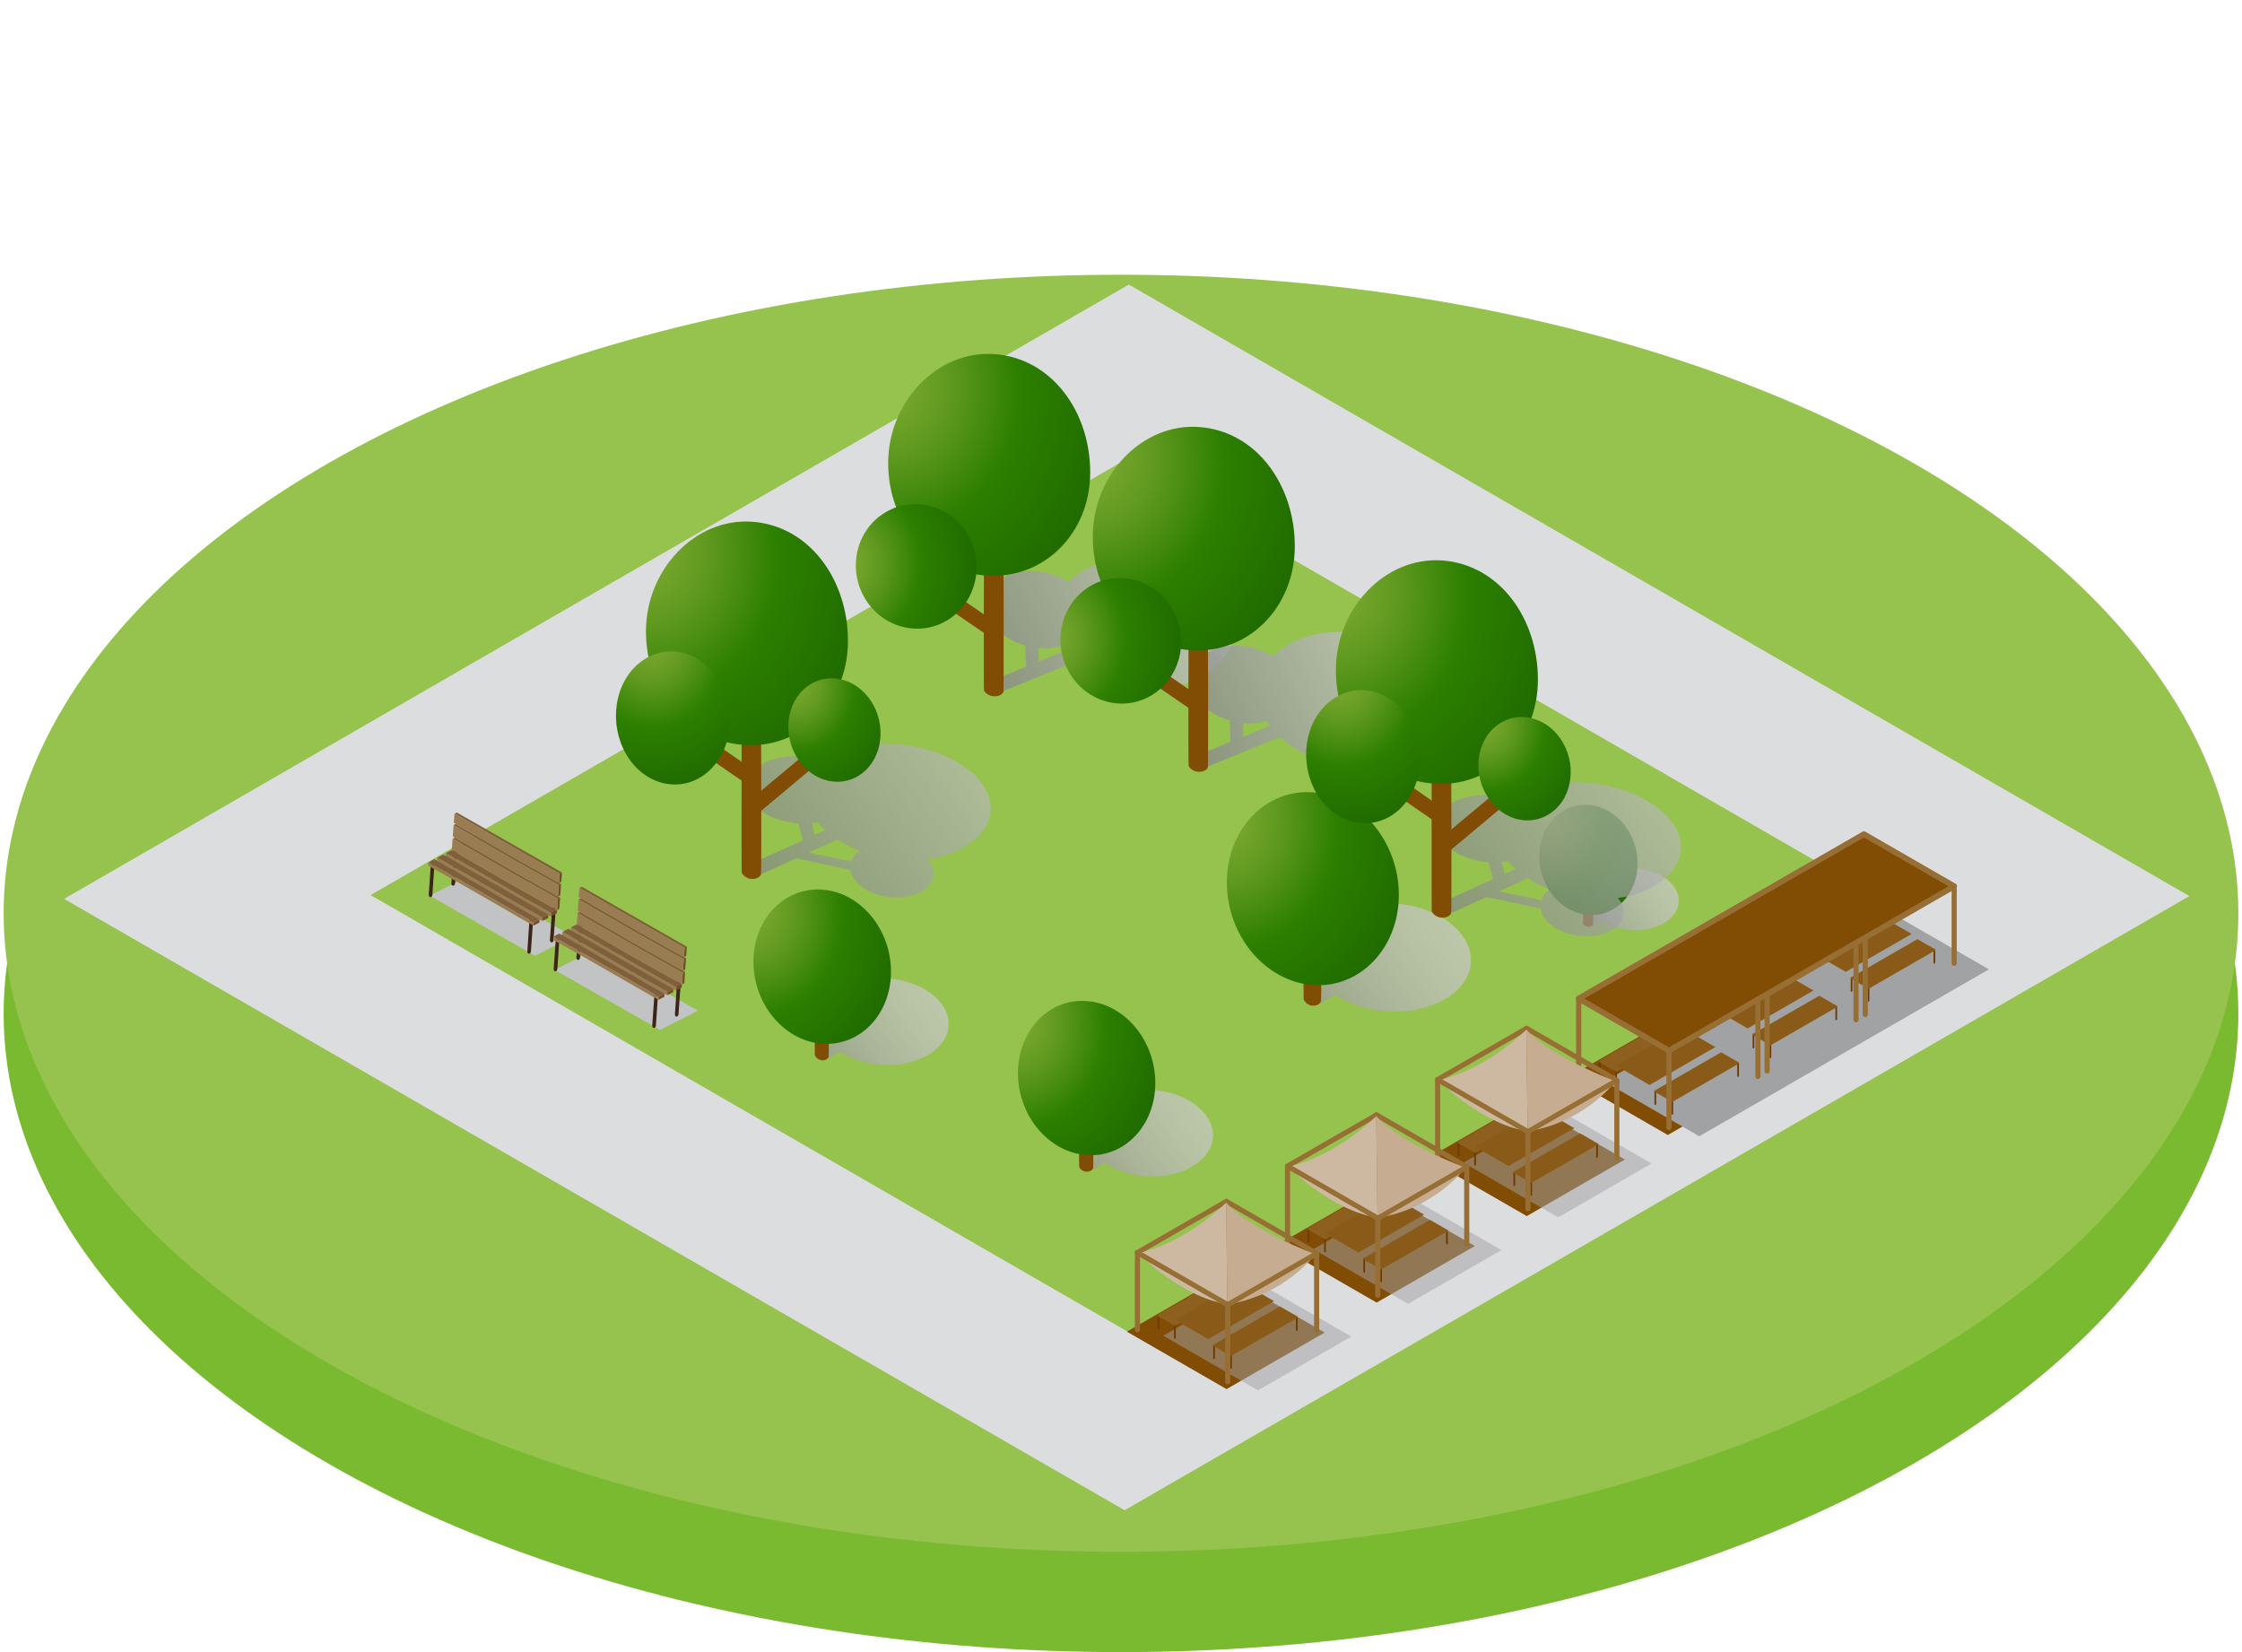
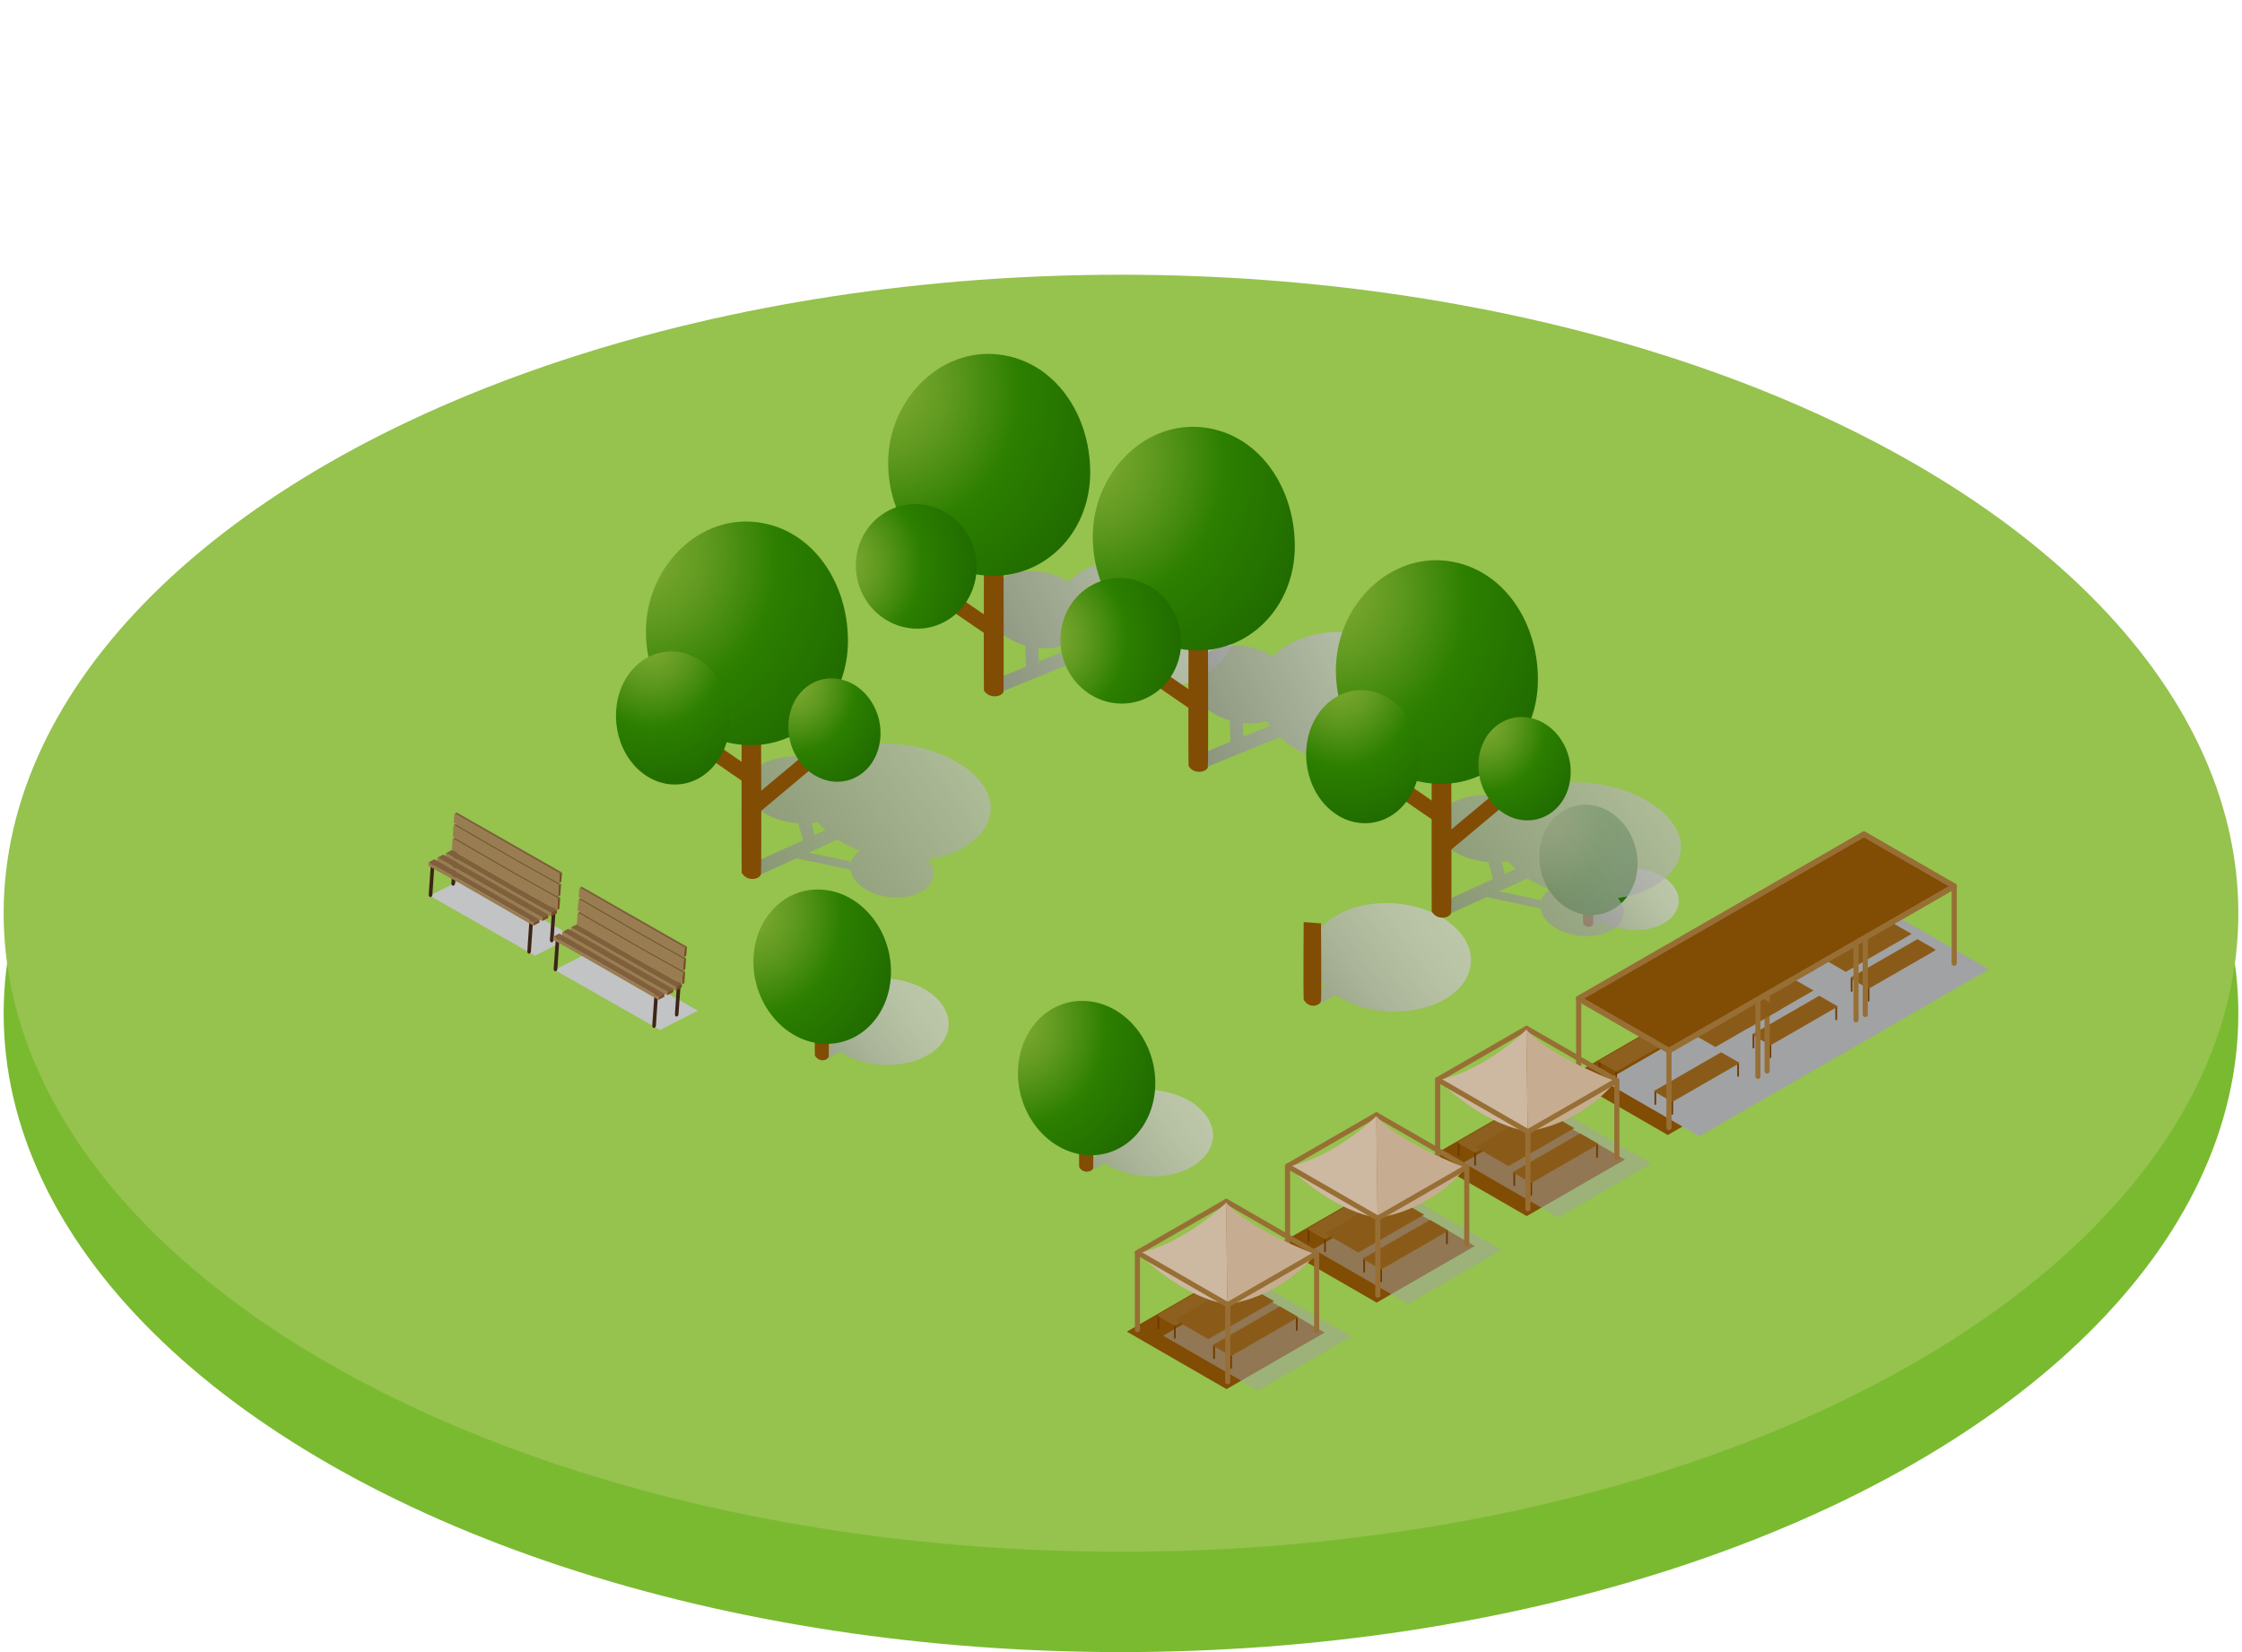
<svg xmlns="http://www.w3.org/2000/svg" xmlns:xlink="http://www.w3.org/1999/xlink" width="190" height="140" viewBox="0 0 190 140">
  <defs>
    <style>.ag{fill:#805f3d;}.ag,.ah,.ai,.aj,.ak,.al,.am,.an,.ao,.ap,.aq,.ar,.as,.at,.au,.av,.aw,.ax,.ay,.az,.ba,.bb,.bc,.bd,.be,.bf,.bg,.bh,.bi,.bj,.bk,.bl,.bm,.bn,.bo,.bp,.bq{stroke-width:0px;}.ah{fill:url(#v);}.ai{fill:url(#w);}.aj{fill:url(#s);}.br{opacity:.75;}.br,.bs,.ao,.az,.bt,.bu{mix-blend-mode:multiply;}.bs{opacity:.79;}.ak{fill:url(#y);}.al{fill:url(#ad);}.bv{isolation:isolate;}.am{fill:url(#l);}.an{fill:#764d2a;}.ao,.as{fill:#a1a2a4;}.ap{fill:url(#q);}.aq{fill:url(#t);}.ar,.bw,.bx,.by{fill:none;}.at{fill:url(#u);}.au{fill:#cdb8a1;}.av{fill:url(#n);}.aw,.bz{fill:#814c04;}.ax{fill:url(#z);}.bw,.ca,.bx,.cb,.by,.bz{stroke-linecap:round;}.bw,.ca,.cb,.by,.bz{stroke-linejoin:round;}.bw,.bx{stroke-width:.435px;}.bw,.bx,.bz{stroke:#976f35;}.ca{fill:#8d601f;stroke:#8d601f;}.ca,.cb,.by{stroke-width:.144px;}.ay{fill:url(#j);}.bx{stroke-miterlimit:10;}.az{fill:#c2c3c4;}.ba{fill:#3c2417;}.bt{opacity:.5;}.bb{fill:#96c24e;}.bu{opacity:.69;}.bc{fill:#7aba30;}.cb{stroke:#8a5b18;}.cb,.bg{fill:#8a5b18;}.bd{fill:url(#m);}.be{fill:#997c51;}.by{stroke:#6c3900;}.bf{fill:url(#ab);}.bh{fill:url(#r);}.bz{stroke-width:.48px;}.bi{fill:url(#ae);}.bj{fill:url(#aa);}.bk{fill:#c6ad91;}.bl{fill:#dcddde;}.bm{fill:url(#k);}.bn{fill:url(#p);}.bo{fill:url(#ac);}.bp{fill:url(#x);}.bq{fill:url(#o);}</style>
    <linearGradient id="j" x1="78.955" y1="47.701" x2="64.33" y2="58.589" gradientTransform="translate(0 35.477) rotate(.315) skewX(.315)" gradientUnits="userSpaceOnUse">
      <stop offset="0" stop-color="#c9c9c9" />
      <stop offset=".166" stop-color="#c2c2c2" />
      <stop offset=".396" stop-color="#b0b0b1" />
      <stop offset=".663" stop-color="#939395" />
      <stop offset=".929" stop-color="#6f7072" />
    </linearGradient>
    <radialGradient id="k" cx="61.83" cy="-143.07" fx="61.83" fy="-143.07" r="15.924" gradientTransform="translate(1.446 232.967) rotate(4.084) scale(1.004 1.118) skewX(4.548)" gradientUnits="userSpaceOnUse">
      <stop offset="0" stop-color="#7ea932" />
      <stop offset=".095" stop-color="#76a52d" />
      <stop offset=".241" stop-color="#619a20" />
      <stop offset=".417" stop-color="#3e880b" />
      <stop offset=".5" stop-color="#2c7f00" />
      <stop offset="1" stop-color="#1a6100" />
    </radialGradient>
    <linearGradient id="l" x1="141.247" y1="37.831" x2="130.787" y2="45.618" xlink:href="#j" />
    <radialGradient id="m" cx="128.474" cy="-154.143" fx="128.474" fy="-154.143" r="11.39" xlink:href="#k" />
    <linearGradient id="n" x1="101.358" y1="57.016" x2="86.728" y2="67.907" xlink:href="#j" />
    <radialGradient id="o" cx="84.218" cy="-136.077" fx="84.218" fy="-136.077" r="15.91" xlink:href="#k" />
    <linearGradient id="p" x1="134.361" y1="-23.432" x2="106.479" y2="-10.39" gradientTransform="translate(-28.896 66.321) rotate(3.042) scale(.98 1.02) skewX(4.449)" gradientUnits="userSpaceOnUse">
      <stop offset="0" stop-color="#c9c9c9" />
      <stop offset=".929" stop-color="#6f7072" />
    </linearGradient>
    <radialGradient id="q" cx="-21.355" cy="-191.39" fx="-21.355" fy="-191.39" r="21.927" gradientTransform="translate(97.642 254.34) rotate(3.892) scale(1.084 1.149) skewX(4.125)" xlink:href="#k" />
    <radialGradient id="r" cx="-179.49" cy="503.91" fx="-179.49" fy="503.91" r="13.367" gradientTransform="translate(-41.884 -520.153) rotate(-31.355) scale(1.049 1.079) skewX(-1.164)" xlink:href="#k" />
    <linearGradient id="s" x1="155.209" y1="44.361" x2="121.69" y2="67.276" gradientTransform="translate(-57.453 19.698) rotate(.649) scale(.927 .879) skewX(.949)" xlink:href="#p" />
    <radialGradient id="t" cx="-40.333" cy="-174.655" fx="-40.333" fy="-174.655" r="21.928" gradientTransform="translate(97.642 252.227) rotate(3.924) scale(1.084 1.158) skewX(4.189)" xlink:href="#k" />
    <radialGradient id="u" cx="-184.455" cy="-909.887" fx="-184.455" fy="-909.887" r="13.366" gradientTransform="translate(-356.132 995.272) rotate(43.572) scale(1.075 1.061) skewX(8.869)" xlink:href="#k" />
    <radialGradient id="v" cx="-21.329" cy="-490.774" fx="-21.329" fy="-490.774" r="10.587" gradientTransform="translate(-23.91 596.28) rotate(18.311) scale(1.037 1.1) skewX(6.796)" xlink:href="#k" />
    <linearGradient id="w" x1="151.952" y1="-18.119" x2="124.045" y2="-5.066" xlink:href="#p" />
    <radialGradient id="x" cx="-5.324" cy="-183.811" fx="-5.324" fy="-183.811" r="21.928" gradientTransform="translate(97.642 252.227) rotate(3.924) scale(1.084 1.158) skewX(4.189)" xlink:href="#k" />
    <radialGradient id="y" cx="-170.186" cy="520.478" fx="-170.186" fy="520.478" r="13.36" gradientTransform="translate(-41.884 -528.64) rotate(-31.551) scale(1.051 1.085) skewX(-1.564)" xlink:href="#k" />
    <linearGradient id="z" x1="122.855" y1="41.275" x2="104.577" y2="54.882" xlink:href="#j" />
    <radialGradient id="aa" cx="101.776" cy="-152.615" fx="101.776" fy="-152.615" r="19.916" xlink:href="#k" />
    <linearGradient id="ab" x1="218.283" y1="47.338" x2="184.758" y2="70.257" gradientTransform="translate(-57.453 19.698) rotate(.649) scale(.927 .879) skewX(.949)" xlink:href="#p" />
    <radialGradient id="ac" cx="13.722" cy="-175.285" fx="13.722" fy="-175.285" r="21.928" gradientTransform="translate(97.642 252.227) rotate(3.924) scale(1.084 1.158) skewX(4.189)" xlink:href="#k" />
    <radialGradient id="ad" cx="-137.358" cy="-945.646" fx="-137.358" fy="-945.646" r="13.365" gradientTransform="translate(-356.132 995.272) rotate(43.572) scale(1.075 1.061) skewX(8.869)" xlink:href="#k" />
    <radialGradient id="ae" cx="34.864" cy="-504.644" fx="34.864" fy="-504.644" r="10.6" gradientTransform="translate(-23.91 596.28) rotate(18.311) scale(1.037 1.1) skewX(6.796)" xlink:href="#k" />
  </defs>
  <g class="bv">
    <g id="i">
      <ellipse class="bc" cx="95" cy="85.891" rx="94.691" ry="54.109" />
      <ellipse class="bb" cx="95" cy="77.39" rx="94.691" ry="54.109" />
-       <path class="bl" d="M5.431,76.171c46.504,26.809,89.872,51.808,89.872,51.808l90.238-52.044c-29.424-16.973-60.449-34.855-89.877-51.82-29.858,17.205-60.381,34.828-90.233,52.056ZM95.867,113.019L31.406,75.849c20.429-11.791,43.304-24.959,63.732-36.751,20.685,11.899,43.793,25.255,64.466,37.172l.009-.001-63.745,36.749Z" />
      <path class="ar" d="M95.138,39.099c-20.428,11.791-43.303,24.959-63.732,36.751l64.461,37.169,63.746-36.749-.009.001c-20.672-11.917-43.781-25.273-64.466-37.171Z" />
      <polygon class="az" points="39.629 74.271 36.414 75.9 45.339 80.99 48.556 79.361 39.629 74.271" />
      <path class="ba" d="M44.991,80.627c-.009.104-.083.2-.165.19h0c-.083,0-.146-.094-.137-.2l.182-2.703c.009-.116.083-.202.165-.202h0c.083,0,.146.096.146.212l-.191,2.703Z" />
      <path class="ba" d="M36.643,75.824c-.009.116-.083.202-.165.202h0c-.083-.01-.146-.106-.146-.21l.191-2.703c.009-.116.083-.202.165-.202h0c.083,0,.146.096.137.21l-.182,2.703Z" />
      <path class="ba" d="M46.915,79.659c-.009.114-.083.2-.175.2h0c-.081-.01-.137-.096-.137-.21l.193-2.703c0-.116.083-.202.165-.192h0c.083,0,.146.086.137.202l-.184,2.703Z" />
      <path class="ba" d="M38.567,74.856c-.009.116-.092.202-.175.202h0c-.083,0-.146-.096-.137-.212l.184-2.703c.009-.114.083-.2.173-.2h0c.083.01.148.106.139.21l-.184,2.703Z" />
      <polygon class="ag" points="46.283 76.601 43.36 74.962 38.293 72.029 37.788 72.298 38.64 72.767 44.578 76.189 46.705 77.376 47.21 77.119 46.283 76.601" />
      <polygon class="an" points="46.705 77.376 46.686 77.655 47.191 77.396 47.21 77.119 46.705 77.376" />
      <polygon class="be" points="44.578 76.189 38.64 72.767 37.788 72.298 37.769 72.575 38.621 73.044 44.56 76.468 46.686 77.655 46.705 77.376 44.578 76.189" />
      <polygon class="ag" points="45.56 76.994 38.411 72.901 37.568 72.422 37.063 72.681 37.915 73.16 43.854 76.581 45.98 77.771 46.476 77.512 45.56 76.994" />
      <polygon class="an" points="45.98 77.771 45.954 78.048 46.457 77.789 46.476 77.512 45.98 77.771" />
      <polygon class="be" points="43.854 76.581 37.915 73.16 37.063 72.681 37.044 72.968 37.898 73.439 43.828 76.85 45.954 78.048 45.98 77.771 43.854 76.581" />
      <polygon class="ag" points="44.798 77.386 37.66 73.293 36.815 72.814 36.312 73.083 37.155 73.553 38.888 74.51 45.23 78.164 45.723 77.904 44.798 77.386" />
      <polygon class="an" points="45.23 78.164 45.202 78.44 45.706 78.183 45.723 77.904 45.23 78.164" />
      <polygon class="be" points="38.888 74.51 37.155 73.553 36.312 73.083 36.294 73.362 37.136 73.831 38.859 74.789 45.202 78.44 45.23 78.164 38.888 74.51" />
      <polygon class="ag" points="46.549 75.547 43.625 73.908 38.557 70.975 38.356 71.071 43.424 74.004 45.147 74.962 47.274 76.159 47.475 76.055 46.549 75.547" />
      <polygon class="an" points="47.274 76.159 47.21 77.119 47.401 77.013 47.475 76.055 47.274 76.159" />
      <polygon class="be" points="45.147 74.962 43.424 74.004 38.356 71.071 38.293 72.029 43.36 74.962 45.083 75.92 47.21 77.119 47.274 76.159 45.147 74.962" />
      <polygon class="ag" points="46.622 74.397 43.698 72.758 38.63 69.825 38.439 69.921 43.507 72.854 45.23 73.812 47.356 75.009 47.548 74.905 46.622 74.397" />
      <polygon class="an" points="47.356 75.009 47.283 75.969 47.484 75.863 47.548 74.905 47.356 75.009" />
      <polygon class="be" points="45.23 73.812 43.507 72.854 38.439 69.921 38.373 70.879 43.443 73.812 45.166 74.77 47.283 75.969 47.356 75.009 45.23 73.812" />
      <polygon class="ag" points="38.713 68.857 38.522 68.951 47.429 74.041 47.63 73.935 38.713 68.857" />
      <polygon class="an" points="47.429 74.041 47.366 74.819 47.567 74.713 47.63 73.935 47.429 74.041" />
      <polygon class="be" points="38.522 68.951 38.456 69.729 43.516 72.652 45.239 73.619 47.366 74.819 47.429 74.041 38.522 68.951" />
      <polygon class="az" points="50.214 80.558 46.997 82.19 55.933 87.278 59.15 85.648 50.214 80.558" />
      <path class="ba" d="M55.586,86.914c-.009.106-.083.2-.165.2h0c-.092,0-.146-.094-.146-.21l.191-2.703c.009-.116.083-.202.165-.202h0c.083,0,.146.096.137.212l-.182,2.703Z" />
      <path class="ba" d="M47.235,82.113c-.009.114-.092.2-.173.2h0c-.083,0-.148-.096-.139-.21l.193-2.703c.009-.106.073-.202.165-.202h0c.083.01.146.096.137.212l-.184,2.703Z" />
      <path class="ba" d="M57.5,85.947c-.009.114-.083.2-.165.2h0c-.083,0-.146-.096-.137-.21l.184-2.703c.008-.116.083-.202.163-.192h0c.092,0,.156.096.148.202l-.193,2.703Z" />
-       <path class="ba" d="M49.151,81.153c-.009.106-.083.202-.165.192h0c-.083,0-.146-.096-.137-.212l.182-2.701c.009-.106.083-.192.175-.192h0c.083,0,.146.096.128.2l-.182,2.713Z" />
      <polygon class="ag" points="56.877 82.888 53.953 81.249 48.885 78.326 48.382 78.586 49.234 79.065 55.173 82.476 57.299 83.674 57.793 83.407 56.877 82.888" />
      <polygon class="an" points="57.299 83.674 57.28 83.952 57.776 83.683 57.793 83.407 57.299 83.674" />
      <polygon class="be" points="55.173 82.476 49.234 79.065 48.382 78.586 48.363 78.862 49.215 79.341 55.154 82.755 57.28 83.952 57.299 83.674 55.173 82.476" />
      <polygon class="ag" points="56.143 83.281 49.005 79.188 48.153 78.709 47.657 78.978 48.5 79.447 54.439 82.869 56.565 84.058 57.07 83.799 56.143 83.281" />
      <polygon class="an" points="56.565 84.058 56.547 84.335 57.051 84.076 57.07 83.799 56.565 84.058" />
      <polygon class="be" points="54.439 82.869 48.5 79.447 47.657 78.978 47.629 79.255 48.481 79.726 54.42 83.147 56.547 84.335 56.565 84.058 54.439 82.869" />
      <polygon class="ag" points="55.392 83.674 48.252 79.581 47.4 79.112 46.897 79.371 47.749 79.85 49.472 80.808 55.815 84.451 56.318 84.192 55.392 83.674" />
      <polygon class="an" points="55.815 84.451 55.796 84.73 56.299 84.471 56.318 84.192 55.815 84.451" />
      <polygon class="be" points="49.472 80.808 47.749 79.85 46.897 79.371 46.878 79.649 47.731 80.119 49.454 81.086 55.796 84.73 55.815 84.451 49.472 80.808" />
      <polygon class="ag" points="57.134 81.834 54.21 80.195 49.142 77.263 48.949 77.369 54.018 80.291 55.741 81.259 57.866 82.447 58.059 82.343 57.134 81.834" />
      <polygon class="an" points="57.866 82.447 57.793 83.407 57.996 83.31 58.059 82.343 57.866 82.447" />
      <polygon class="be" points="55.741 81.259 54.018 80.291 48.949 77.369 48.885 78.326 53.953 81.249 55.676 82.217 57.793 83.407 57.866 82.447 55.741 81.259" />
      <polygon class="ag" points="57.217 80.684 54.292 79.045 49.225 76.112 49.031 76.218 54.101 79.141 55.822 80.109 57.949 81.296 58.142 81.192 57.217 80.684" />
      <polygon class="an" points="57.949 81.296 57.875 82.256 58.069 82.15 58.142 81.192 57.949 81.296" />
      <polygon class="be" points="55.822 80.109 54.101 79.141 49.031 76.218 48.958 77.166 54.026 80.099 55.758 81.057 57.875 82.256 57.949 81.296 55.822 80.109" />
      <polygon class="ag" points="49.307 75.144 49.105 75.241 58.022 80.329 58.215 80.225 49.307 75.144" />
      <polygon class="an" points="58.022 80.329 57.958 81.106 58.151 81 58.215 80.225 58.022 80.329" />
      <polygon class="be" points="49.105 75.241 49.041 76.016 54.108 78.949 55.831 79.907 57.958 81.106 58.022 80.329 49.105 75.241" />
      <path class="aw" d="M157.848,76.934s-5.904,3.4-8.32,4.791c0,0-5.901,3.402-8.317,4.793 0-0-8.317,4.793-8.317,4.793l8.446,4.87,24.951-14.378-8.443-4.868Z" />
      <path class="ao" d="M168.552,82.143l-8.032-4.631-24.549,14.143,8.035,4.633c7.882-4.542,16.07-9.26,24.546-14.145Z" />
      <line class="by" x1="153.595" y1="81.158" x2="153.595" y2="82.25" />
      <line class="by" x1="152.199" y1="80.353" x2="152.199" y2="81.445" />
      <path class="ca" d="M159.173,77.943l-1.396-.805-5.578,3.214c.701.404,1.396.805,1.396.805l5.578-3.214Z" />
      <path class="bg" d="M159.171,77.509s-4.769,2.748-5.579,3.214c0,0,2.832,1.633,2.832,1.633l5.578-3.214-2.831-1.633Z" />
      <line class="by" x1="156.915" y1="82.882" x2="156.915" y2="83.975" />
      <line class="by" x1="158.352" y1="83.71" x2="158.352" y2="84.803" />
-       <line class="by" x1="163.93" y1="80.496" x2="163.93" y2="81.588" />
      <path class="cb" d="M162.495,79.668s-4.769,2.748-5.579,3.214c0,0,.721.416,1.436.828l5.578-3.214-1.435-.827Z" />
      <line class="bw" x1="157.959" y1="77.217" x2="157.959" y2="70.907" />
      <line class="bx" x1="165.608" y1="75.101" x2="157.959" y2="70.691" />
      <path class="bw" d="M157.959,70.691c-2.796,1.61-5.349,3.081-7.538,4.34" />
      <path class="bw" d="M150.42,75.031c0-0,7.652,4.412,7.652,4.412" />
      <path class="bw" d="M165.608,81.627v-6.526c-2.796,1.611-5.348,3.082-7.535,4.342v6.526" />
      <line class="by" x1="145.278" y1="85.95" x2="145.278" y2="87.043" />
      <line class="by" x1="143.882" y1="85.145" x2="143.882" y2="86.238" />
      <path class="ca" d="M150.857,82.736l-1.396-.805-5.578,3.214c.701.404,1.396.805,1.396.805l5.578-3.214Z" />
      <path class="bg" d="M150.854,82.302s-4.769,2.748-5.579,3.214l2.832,1.633,5.578-3.214-2.831-1.633Z" />
      <line class="by" x1="148.599" y1="87.675" x2="148.599" y2="88.768" />
      <line class="by" x1="150.035" y1="88.503" x2="150.035" y2="89.596" />
      <line class="by" x1="155.613" y1="85.289" x2="155.613" y2="86.381" />
      <path class="cb" d="M154.178,84.461s-4.769,2.748-5.579,3.214c0,0,.721.416,1.436.828l5.578-3.214-1.435-.827Z" />
      <line class="bx" x1="157.291" y1="79.894" x2="149.642" y2="75.484" />
      <path class="bw" d="M149.642,75.484c-2.796,1.61-5.349,3.081-7.538,4.34" />
      <path class="bw" d="M142.103,79.824c0-0,7.652,4.412,7.652,4.412" />
      <path class="bw" d="M157.291,86.42v-6.526c-2.796,1.611-5.348,3.082-7.535,4.342v6.526" />
      <line class="by" x1="136.961" y1="90.743" x2="136.961" y2="91.836" />
      <line class="by" x1="135.565" y1="89.938" x2="135.565" y2="91.03" />
      <path class="ca" d="M142.54,87.529l-1.396-.805-5.578,3.214c.701.404,1.396.805,1.396.805l5.578-3.214Z" />
-       <path class="bg" d="M142.538,87.095s-4.769,2.748-5.579,3.214l2.832,1.633,5.578-3.214-2.831-1.633Z" />
+       <path class="bg" d="M142.538,87.095l2.832,1.633,5.578-3.214-2.831-1.633Z" />
      <line class="by" x1="140.282" y1="92.468" x2="140.282" y2="93.56" />
      <line class="by" x1="141.718" y1="93.296" x2="141.718" y2="94.388" />
      <line class="by" x1="147.296" y1="90.081" x2="147.296" y2="91.174" />
      <path class="cb" d="M145.861,89.254s-4.769,2.748-5.579,3.214c0,0,.721.416,1.436.828l5.578-3.214-1.435-.827Z" />
      <line class="bx" x1="148.974" y1="84.687" x2="141.325" y2="80.276" />
      <path class="bw" d="M141.325,80.276c-2.796,1.61-5.349,3.081-7.538,4.34v6.526" />
      <path class="bw" d="M133.786,84.617c0-0,7.652,4.412,7.652,4.412" />
      <path class="bw" d="M148.974,91.213v-6.526c-2.796,1.611-5.348,3.082-7.535,4.342v6.526" />
      <polygon class="bz" points="165.608 75.101 157.959 70.691 133.786 84.617 141.439 89.029 165.608 75.101" />
      <path class="aw" d="M120.941,98.182c0-0,8.446,4.87,8.446,4.87,2.414-1.391,5.231-3.015,8.317-4.793l-8.443-4.868c-3.086,1.777-5.904,3.4-8.32,4.791Z" />
      <g class="bt">
        <path class="as" d="M124.019,98.527c0-0,8.035,4.633,8.035,4.633,2.296-1.323,4.977-2.868,7.912-4.559l-8.032-4.631c-2.935,1.691-5.617,3.235-7.915,4.557Z" />
      </g>
      <line class="by" x1="125.009" y1="97.615" x2="125.009" y2="98.707" />
      <line class="by" x1="123.612" y1="96.81" x2="123.612" y2="97.902" />
      <path class="ca" d="M130.587,94.401l-1.396-.805-5.578,3.214c.701.404,1.396.805,1.396.805l5.578-3.214Z" />
      <path class="bg" d="M130.585,93.967s-4.769,2.748-5.579,3.214c0,0,2.832,1.633,2.832,1.633l5.578-3.214-2.831-1.633Z" />
      <line class="by" x1="128.329" y1="99.34" x2="128.329" y2="100.432" />
      <line class="by" x1="129.765" y1="100.168" x2="129.765" y2="101.26" />
      <line class="by" x1="135.343" y1="96.953" x2="135.343" y2="98.046" />
      <path class="cb" d="M133.908,96.126s-4.769,2.748-5.579,3.214c0,0,.721.416,1.436.828l5.578-3.214-1.435-.827Z" />
      <line class="bw" x1="129.372" y1="93.674" x2="129.372" y2="87.364" />
      <line class="bx" x1="137.021" y1="91.559" x2="129.372" y2="87.148" />
      <path class="bw" d="M129.372,87.148c-2.796,1.61-5.349,3.081-7.538,4.34v6.526" />
      <path class="au" d="M121.912,91.538s3.543,3.664,7.497,4.315c0,0,.02-.002.054-.005l-.112-8.591c-.104.104-3.406,3.38-7.439,4.281Z" />
      <path class="bk" d="M136.929,91.634s-5.689-2.132-7.569-4.387c0,0-.008.008-.01.01l.112,8.591c.488-.049,4.313-.542,7.467-4.213Z" />
      <path class="bw" d="M121.834,91.489c0-0,7.652,4.412,7.652,4.412" />
      <path class="bw" d="M137.021,98.085v-6.526c-2.796,1.611-5.348,3.082-7.535,4.342v6.526" />
      <path class="aw" d="M108.219,105.513c0-0,8.446,4.87,8.446,4.87,2.414-1.391,5.231-3.015,8.317-4.793l-8.443-4.868c-3.086,1.777-5.904,3.4-8.32,4.791Z" />
      <g class="bt">
        <path class="as" d="M111.297,105.858c0-0,8.035,4.633,8.035,4.633,2.296-1.323,4.977-2.868,7.912-4.559l-8.032-4.631c-2.935,1.691-5.617,3.235-7.915,4.557Z" />
      </g>
      <line class="by" x1="112.287" y1="104.946" x2="112.287" y2="106.038" />
      <line class="by" x1="110.891" y1="104.141" x2="110.891" y2="105.233" />
      <path class="ca" d="M117.865,101.731l-1.396-.805-5.578,3.214c.701.404,1.396.805,1.396.805l5.578-3.214Z" />
      <path class="bg" d="M117.863,101.298s-4.769,2.748-5.579,3.214l2.832,1.633,5.578-3.214-2.831-1.633Z" />
      <line class="by" x1="115.608" y1="106.671" x2="115.608" y2="107.763" />
      <line class="by" x1="117.044" y1="107.499" x2="117.044" y2="108.591" />
      <line class="by" x1="122.622" y1="104.284" x2="122.622" y2="105.377" />
      <path class="cb" d="M121.187,103.457s-4.769,2.748-5.579,3.214c0,0,.721.416,1.436.828l5.578-3.214-1.435-.827Z" />
      <line class="bw" x1="116.651" y1="101.005" x2="116.651" y2="94.695" />
      <line class="bx" x1="124.3" y1="98.89" x2="116.651" y2="94.479" />
      <path class="bw" d="M116.651,94.479c-2.796,1.61-5.349,3.081-7.538,4.34v6.526" />
      <path class="au" d="M109.191,98.869s3.543,3.664,7.497,4.315c0,0,.02-.002.054-.005l-.112-8.591c-.104.104-3.406,3.38-7.439,4.281Z" />
      <path class="bk" d="M124.208,98.965s-5.689-2.132-7.569-4.387c0,0-.008.008-.01.01l.112,8.591c.488-.049,4.313-.542,7.467-4.213Z" />
      <path class="bw" d="M109.112,98.82c0-0,7.652,4.412,7.652,4.412" />
      <path class="bw" d="M124.3,105.416v-6.526c-2.796,1.611-5.348,3.082-7.535,4.342v6.526" />
      <path class="aw" d="M95.498,112.844c0-0,8.446,4.87,8.446,4.87,2.414-1.391,5.231-3.015,8.317-4.793l-8.443-4.868c-3.086,1.777-5.904,3.4-8.32,4.791Z" />
      <g class="bt">
        <path class="as" d="M98.576,113.189l8.035,4.633c2.296-1.323,4.977-2.868,7.912-4.559l-8.032-4.631c-2.935,1.691-5.617,3.235-7.915,4.557Z" />
      </g>
      <line class="by" x1="99.566" y1="112.277" x2="99.566" y2="113.369" />
      <line class="by" x1="98.169" y1="111.472" x2="98.169" y2="112.564" />
      <path class="ca" d="M105.144,109.062l-1.396-.805-5.578,3.214c.701.404,1.396.805,1.396.805l5.578-3.214Z" />
      <path class="bg" d="M105.142,108.629s-4.769,2.748-5.579,3.214l2.832,1.633,5.578-3.214-2.831-1.633Z" />
      <line class="by" x1="102.886" y1="114.002" x2="102.886" y2="115.094" />
      <line class="by" x1="104.322" y1="114.83" x2="104.322" y2="115.922" />
      <line class="by" x1="109.9" y1="111.615" x2="109.9" y2="112.708" />
      <path class="cb" d="M108.465,110.788s-4.769,2.748-5.579,3.214c0,0,.721.416,1.436.828l5.578-3.214-1.435-.827Z" />
      <line class="bw" x1="103.929" y1="108.336" x2="103.929" y2="102.026" />
      <line class="bx" x1="111.579" y1="106.22" x2="103.929" y2="101.81" />
      <path class="bw" d="M103.929,101.81c-2.796,1.61-5.349,3.081-7.538,4.34v6.526" />
      <path class="au" d="M96.469,106.2s3.543,3.664,7.497,4.315c0,0,.02-.002.054-.005l-.112-8.591c-.104.104-3.406,3.38-7.439,4.281Z" />
      <path class="bk" d="M111.486,106.296s-5.689-2.132-7.569-4.387c0,0-.008.008-.01.01l.112,8.591c.488-.049,4.313-.542,7.467-4.213Z" />
      <line class="bw" x1="96.391" y1="106.15" x2="104.043" y2="110.563" />
      <path class="bw" d="M111.579,112.747v-6.526c-2.796,1.611-5.348,3.082-7.535,4.342v6.526" />
      <g class="br">
        <path class="ay" d="M79.045,84.3c-.073-.073-.146-.13-.238-.184-1.997-1.43-5.278-1.65-7.459-.422-2.108,1.156-2.438,3.264-.862,4.822-.33.182-.807.458-1.284.715.276.182.55.366.807.567.439-.255.88-.512,1.192-.678,2.035,1.357,5.205,1.522,7.331.349,2.273-1.265,2.493-3.576.512-5.169Z" />
      </g>
      <path class="aw" d="M70.229,89.523c-.073.366-.843.531-1.173-.092-.019-.477,0-5.242,0-5.242l1.173.073s.036,4.766,0,5.261Z" />
      <path class="bm" d="M75.507,82.338c0,3.592-2.601,6.342-5.828,6.104-3.208-.221-5.828-3.337-5.828-6.948,0-3.609,2.62-6.34,5.828-6.102,3.226.22,5.828,3.335,5.828,6.947Z" />
      <g class="br">
        <path class="am" d="M141.311,74.566c-.054-.036-.111-.073-.165-.111-1.43-1.044-3.776-1.19-5.334-.312-1.502.826-1.759,2.329-.623,3.446-.238.13-.567.33-.916.514.201.128.385.257.587.404.312-.184.623-.349.843-.496,1.447.972,3.72,1.1,5.242.257,1.612-.899,1.777-2.549.366-3.703Z" />
      </g>
      <path class="aw" d="M135.006,78.305c-.056.276-.606.385-.845-.054-.017-.349,0-3.758,0-3.758l.845.054s.036,3.41,0,3.758Z" />
      <path class="bd" d="M138.781,73.173c0,2.566-1.869,4.527-4.159,4.362-2.311-.165-4.18-2.382-4.18-4.95,0-2.585,1.869-4.546,4.18-4.381,2.29.165,4.159,2.384,4.159,4.968Z" />
      <g class="br">
        <path class="av" d="M101.444,93.739c-.073-.073-.146-.128-.22-.184-2.018-1.428-5.299-1.631-7.461-.439-2.108,1.192-2.457,3.281-.88,4.858-.33.165-.805.439-1.282.696.293.184.55.366.805.569.441-.238.899-.496,1.211-.679,2.016,1.357,5.205,1.541,7.313.349,2.273-1.265,2.511-3.574.514-5.169Z" />
      </g>
      <path class="aw" d="M92.645,98.963c-.092.366-.862.531-1.19-.073-.019-.496,0-5.261,0-5.261l1.19.073s.019,4.766,0,5.261Z" />
      <path class="bq" d="M97.906,91.778c0,3.592-2.603,6.342-5.828,6.104-3.208-.238-5.811-3.335-5.811-6.947,0-3.592,2.603-6.342,5.811-6.104,3.225.22,5.828,3.335,5.828,6.947Z" />
      <g class="bs">
        <path class="bn" d="M100.802,57.812c-3.189,1.284-7.277.496-9.659-1.74-2.641,1.081-6.507,2.658-6.783,2.748-.182.038-.458-.109-.623-.312-.165-.182-.257-.42-.128-.64.146-.073,1.631-.679,3.354-1.376-.038-.42-.054-1.062-.073-1.796-.238-.073-.496-.146-.734-.257-.732-.312-1.338-.751-1.777-1.263-.88-.991-1.1-2.219-.439-3.245.989-1.539,3.592-1.997,5.809-1.045.295.13.55.257.788.422.569-.569,1.319-1.062,2.237-1.43,3.427-1.393,8.285-.385,10.594,2.237.073.092.146.182.238.293,2.2,2.842.734,5.957-2.804,7.405ZM88.045,56.054c.77-.312,1.558-.642,2.254-.918-.092-.128-.182-.255-.274-.402-.623.182-1.319.238-2.035.182.019.422.036.807.054,1.137h0Z" />
      </g>
      <path class="aw" d="M85.04,58.619c-.13.439-1.192.623-1.65-.092-.038-.569,0-13.435,0-13.435l1.65.111s.036,12.848,0,13.416Z" />
      <path class="aw" d="M84.653,52.955c.238.276-.036,1.1-.696,1.064-.385-.238-8.889-6.104-8.889-6.104l.696-1.064s8.523,5.811,8.889,6.104Z" />
      <path class="ap" d="M92.39,40.034c0,5.15-3.923,9.073-8.78,8.743-4.839-.33-8.341-4.4-8.341-9.55,0-5.169,4.144-9.55,8.983-9.22,4.858.33,8.138,4.858,8.138,10.027Z" />
      <path class="bh" d="M82.033,45.331c1.447,2.511.678,5.738-1.742,7.223-2.401,1.466-5.554.623-7.02-1.888-1.466-2.53-.696-5.757,1.723-7.223,2.419-1.485,5.554-.623,7.039,1.888Z" />
      <g class="bu">
        <path class="aj" d="M78.752,72.989c.862,1.192.146,2.511-1.612,2.934-1.43.347-3.118-.019-4.142-.807-.221-.184-.422-.385-.587-.604-.184-.257-.293-.531-.33-.807-1.851-.385-3.739-.788-4.582-.972-1.723.788-3.208,1.449-3.373,1.522-.184.038-.496-.073-.715-.238-.201-.165-.33-.385-.238-.586.184-.092,2.585-1.192,4.876-2.219-.092-.33-.22-.843-.404-1.449-1.301-.09-2.493-.531-3.3-1.154-.659-.531-1.081-1.173-1.1-1.869-.036-1.558,1.943-2.75,4.437-2.639.732.036,1.41.165,2.035.385.347-.257.751-.512,1.228-.715,3.135-1.43,8.193-.807,11.051,1.411.092.092.184.165.295.238,2.767,2.401,1.943,5.261-1.303,6.746-.713.312-1.52.55-2.382.659.054.038.109.111.146.165ZM68.543,72.257c.935.182,2.254.475,3.592.751.109-.33.366-.661.713-.916-.659-.257-1.301-.569-1.869-.953-.732.347-1.594.734-2.436,1.119h0ZM69.037,70.754c.33-.13.623-.276.916-.404-.236-.22-.458-.439-.64-.661-.184.038-.368.056-.533.073.092.368.184.715.257.991h0Z" />
      </g>
      <path class="aw" d="M64.491,74.07c-.109.46-1.173.679-1.631-.109-.036-.604,0-14.535,0-14.535l1.631.09s.056,13.931,0,14.554Z" />
      <path class="aw" d="M64.033,65.401c.238.276-.036,1.1-.696,1.081-.385-.238-8.889-6.158-8.889-6.158l.696-1.081s8.542,5.865,8.889,6.158Z" />
      <path class="aw" d="M64.125,69.012c-.312.146-.916-.439-.661-1.119.33-.312,8.341-6.965,8.341-6.965l.659,1.1s-7.955,6.71-8.339,6.984Z" />
      <path class="aq" d="M71.86,54.312c0,5.188-3.923,9.146-8.78,8.816-4.858-.328-8.339-4.435-8.339-9.623,0-5.205,4.142-9.623,8.981-9.293,4.858.33,8.138,4.895,8.138,10.1Z" />
      <path class="at" d="M60.825,64.466c-1.631,2.384-4.674,2.695-6.781.696-2.089-1.997-2.457-5.554-.826-7.936,1.65-2.384,4.692-2.714,6.783-.715,2.108,2.016,2.474,5.573.824,7.955Z" />
      <path class="ah" d="M74.518,63.128c-.477,2.311-2.585,3.63-4.692,2.934-2.108-.696-3.409-3.153-2.915-5.462.477-2.311,2.585-3.63,4.692-2.934,2.108.696,3.41,3.135,2.915,5.462Z" />
      <g class="bs">
        <path class="ai" d="M118.125,64.192c-3.172,1.301-7.26.512-9.642-1.742-2.639,1.081-6.507,2.677-6.781,2.768-.184.036-.46-.111-.642-.312-.165-.203-.238-.441-.111-.661.146-.073,1.614-.678,3.335-1.393-.017-.404-.036-1.045-.073-1.796-.238-.073-.475-.146-.713-.257-.753-.312-1.357-.77-1.796-1.265-.862-1.008-1.083-2.254-.422-3.281.989-1.539,3.592-2.016,5.811-1.044.274.128.531.255.788.42.567-.586,1.319-1.081,2.235-1.447,3.427-1.411,8.285-.385,10.577,2.254.092.109.165.201.238.293,2.2,2.86.751,6.012-2.804,7.461ZM105.367,62.431c.788-.33,1.558-.642,2.273-.935-.111-.128-.184-.274-.276-.404-.623.184-1.319.257-2.035.184.019.422.038.807.038,1.154h0Z" />
      </g>
      <path class="aw" d="M102.36,65.016c-.111.422-1.192.642-1.631-.109-.038-.55,0-13.527,0-13.527l1.631.109s.054,12.942,0,13.527Z" />
      <path class="aw" d="M101.994,59.297c.238.276-.056,1.1-.696,1.081-.385-.236-8.908-6.139-8.908-6.139l.696-1.081s8.54,5.847,8.908,6.139Z" />
      <path class="bp" d="M109.729,46.284c0,5.186-3.942,9.146-8.78,8.816-4.858-.33-8.339-4.435-8.339-9.623,0-5.205,4.142-9.623,8.981-9.293,4.858.33,8.138,4.893,8.138,10.1Z" />
      <path class="ak" d="M99.355,51.617c1.466,2.53.696,5.792-1.723,7.277-2.421,1.485-5.554.623-7.022-1.905-1.466-2.53-.696-5.792,1.706-7.277,2.419-1.485,5.571-.623,7.039,1.905Z" />
      <g class="br">
        <path class="ax" d="M122.963,78.286l-.276-.22c-2.528-1.796-6.616-2.07-9.33-.55-2.639,1.468-3.078,4.088-1.098,6.049-.404.238-1.01.569-1.595.88.347.238.678.477,1.008.715.55-.312,1.1-.623,1.503-.845,2.528,1.687,6.489,1.907,9.165.422,2.823-1.577,3.116-4.454.623-6.453Z" />
      </g>
      <path class="aw" d="M111.948,84.812c-.092.458-1.064.678-1.468-.111-.036-.586,0-6.562,0-6.562l1.468.111s.054,5.957,0,6.562Z" />
-       <path class="bj" d="M118.545,75.831c0,4.49-3.262,7.919-7.277,7.643-4.032-.293-7.296-4.178-7.296-8.688,0-4.508,3.264-7.936,7.296-7.643,4.015.293,7.277,4.18,7.277,8.688Z" />
      <g class="bu">
        <path class="bf" d="M137.241,76.27c.862,1.192.146,2.511-1.612,2.934-1.43.347-3.116-.019-4.142-.807-.238-.184-.422-.385-.587-.604-.182-.257-.293-.55-.33-.807-1.851-.385-3.739-.788-4.582-.97-1.723.786-3.208,1.447-3.373,1.52-.184.038-.496-.073-.715-.238-.201-.165-.33-.366-.238-.586.184-.092,2.603-1.192,4.876-2.219-.092-.33-.238-.843-.404-1.447-1.301-.092-2.493-.533-3.3-1.156-.659-.531-1.081-1.173-1.1-1.869-.036-1.558,1.945-2.75,4.454-2.639.715.036,1.411.184,2.018.385.347-.257.751-.512,1.228-.715,3.135-1.43,8.212-.807,11.053,1.411.09.073.201.165.293.238,2.785,2.419,1.943,5.261-1.303,6.746-.713.33-1.52.55-2.363.642.036.054.092.128.128.182ZM127.033,75.538c.935.182,2.254.477,3.592.751.109-.349.347-.661.715-.916-.661-.257-1.303-.569-1.871-.953-.732.347-1.594.734-2.436,1.119h0ZM127.526,74.054c.312-.148.623-.295.918-.422-.257-.22-.46-.439-.661-.661-.165.038-.349.056-.531.075.109.366.201.713.274,1.008h0Z" />
      </g>
      <path class="aw" d="M122.98,77.351c-.109.46-1.19.679-1.648-.109-.019-.604,0-14.535,0-14.535l1.648.092s.056,13.929,0,14.552Z" />
      <path class="aw" d="M122.522,68.682c.238.276-.036,1.1-.696,1.081-.385-.236-8.889-6.158-8.889-6.158l.696-1.081s8.523,5.865,8.889,6.158Z" />
      <path class="aw" d="M122.614,72.293c-.312.146-.916-.439-.659-1.119.328-.312,8.339-6.965,8.339-6.965l.659,1.1s-7.955,6.71-8.339,6.984Z" />
      <path class="bo" d="M130.331,57.593c0,5.188-3.921,9.146-8.762,8.816-4.856-.328-8.358-4.435-8.358-9.623,0-5.205,4.142-9.623,9-9.293,4.858.349,8.12,4.895,8.12,10.1Z" />
      <path class="al" d="M119.315,67.747c-1.631,2.384-4.674,2.695-6.781.696-2.089-1.997-2.457-5.554-.824-7.936,1.648-2.384,4.692-2.712,6.781-.715,2.108,2.016,2.474,5.573.824,7.955Z" />
      <path class="bi" d="M133.007,66.409c-.477,2.311-2.585,3.611-4.692,2.934-2.108-.715-3.409-3.153-2.932-5.462.494-2.329,2.601-3.63,4.709-2.934,2.11.696,3.41,3.135,2.915,5.462Z" />
      <path class="ar" d="M95.138,39.099c-20.428,11.791-43.303,24.959-63.732,36.751l64.462,37.169,63.745-36.749-.009.001c-20.672-11.917-43.781-25.273-64.466-37.171Z" />
      <path class="ar" d="M57.637,41.336h0l-.564.325c.187-.108.377-.217.564-.325Z" />
      <path class="ar" d="M67.325,35.75c.243-.14.513-.296.795-.459l-.795.459h0Z" />
      <path class="ar" d="M159.613,76.269l-.009.001c-20.672-11.917-43.781-25.273-64.466-37.171-20.428,11.791-43.303,24.959-63.732,36.751l64.462,37.169,63.745-36.749Z" />
    </g>
  </g>
</svg>